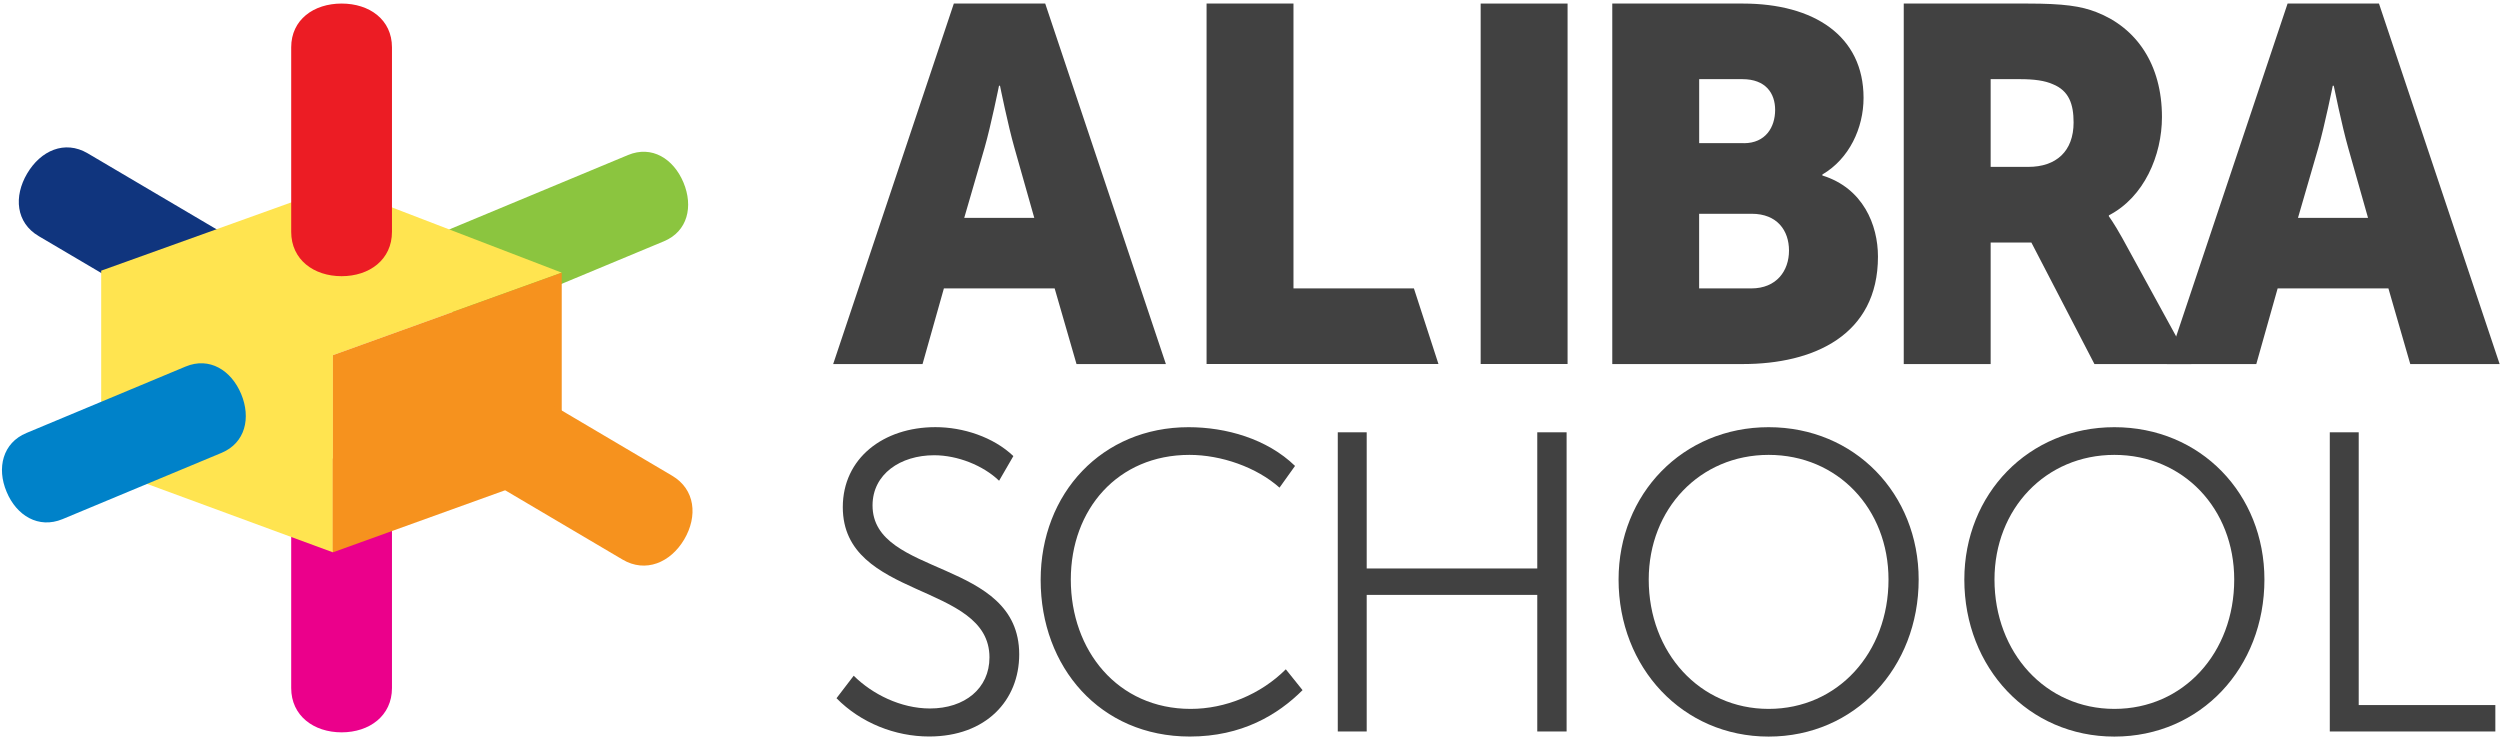
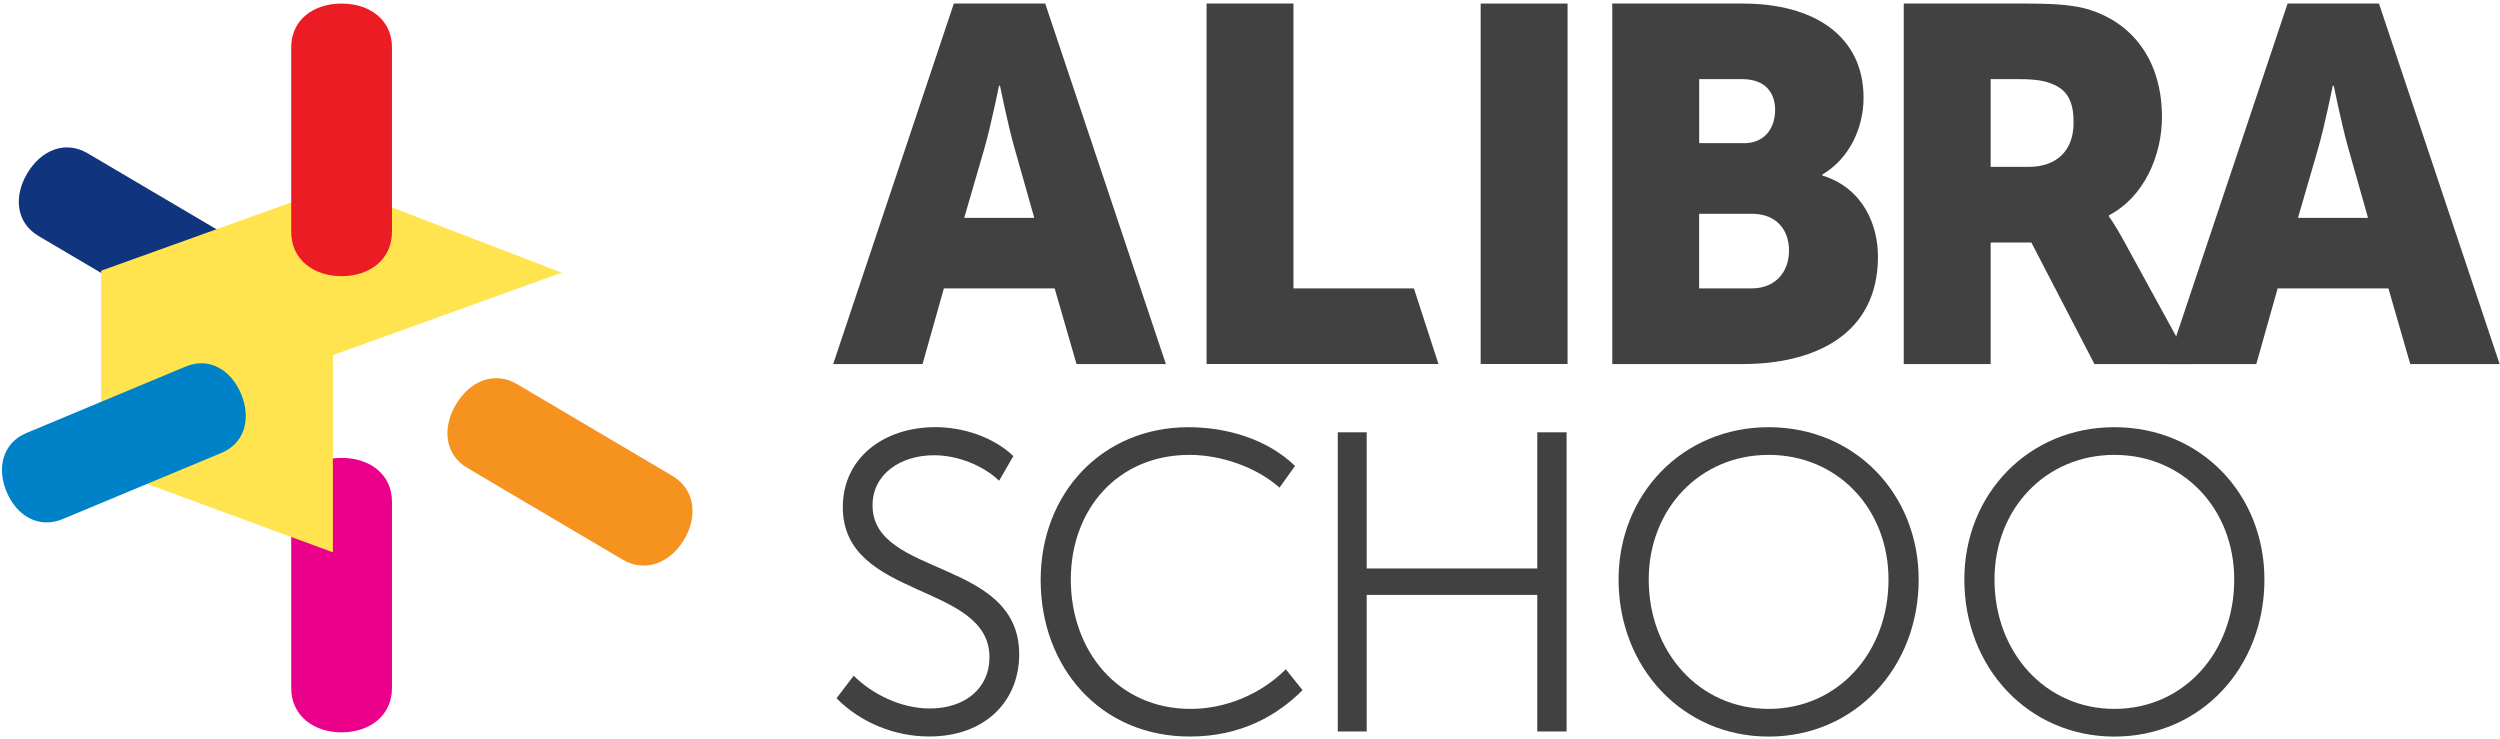
<svg xmlns="http://www.w3.org/2000/svg" width="548" height="162" viewBox="0 0 548 162" fill="none">
  <path d="M209.081 0.78H229.111L255.561 79.8H235.971L231.181 63.22H206.901L202.221 79.8H182.631L209.081 0.78ZM226.711 47.75L222.361 32.39C220.941 27.42 219.201 18.8 219.201 18.8H218.981C218.981 18.8 217.241 27.42 215.821 32.39L211.361 47.75H226.711Z" fill="#414141" />
  <path d="M264.48 0.78H283.53V63.22H309.93L315.31 79.79H264.48V0.78Z" fill="#414141" />
  <path d="M343.611 0.78H324.561V79.79H343.611V0.78Z" fill="#414141" />
  <path d="M353.41 0.78H382.04C397.6 0.78 408.49 7.85 408.49 21.45C408.49 28.08 405.34 34.82 399.46 38.25V38.47C408.39 41.23 411.65 49.3 411.65 56.26C411.65 73.5 397.5 79.8 382.04 79.8H353.41V0.78ZM382.25 31.39C387.04 31.39 389.11 27.85 389.11 24.09C389.11 20.44 387.04 17.35 381.93 17.35H372.46V31.38H382.25V31.39ZM383.88 63.22C389.43 63.22 392.15 59.35 392.15 54.93C392.15 50.51 389.54 46.86 383.98 46.86H372.45V63.22H383.88Z" fill="#414141" />
  <path d="M417.301 0.78H444.401C452.351 0.78 456.161 1.34 459.531 2.66C468.351 6.09 473.901 14.15 473.901 25.65C473.901 34.05 469.991 43.22 462.261 47.2V47.42C462.261 47.42 463.351 48.85 465.201 52.17L480.331 79.8H459.101L445.281 53.17H436.351V79.8H417.301V0.78ZM444.621 36.58C450.721 36.58 454.531 33.15 454.531 26.85C454.531 22.87 453.551 19.89 449.961 18.45C448.221 17.68 445.941 17.35 442.781 17.35H436.351V36.58H444.621Z" fill="#414141" />
  <path d="M501.44 0.78H521.47L547.92 79.8H528.33L523.54 63.22H499.26L494.58 79.8H474.99L501.44 0.78ZM519.07 47.75L514.72 32.39C513.31 27.42 511.56 18.8 511.56 18.8H511.34C511.34 18.8 509.6 27.42 508.18 32.39L503.72 47.75H519.07Z" fill="#414141" />
  <path d="M187.131 148.12C191.171 152.13 197.421 155.3 203.851 155.3C211.471 155.3 216.891 150.91 216.891 144.1C216.891 127.59 184.741 131.51 184.741 111.17C184.741 100.44 193.651 93.63 205.041 93.63C211.101 93.63 217.721 95.78 222.131 99.97L219.001 105.38C215.511 102.02 209.901 99.79 204.761 99.79C197.411 99.79 191.261 103.89 191.261 110.79C191.261 126.56 223.411 122.36 223.411 143.44C223.411 153.51 216.151 161.44 203.661 161.44C196.221 161.44 188.681 158.46 183.361 153.05L187.131 148.12Z" fill="#414141" />
  <path d="M260.531 93.64C268.711 93.64 277.711 96.16 283.871 102.13L280.471 106.89C275.421 102.41 267.701 99.71 260.721 99.71C245.011 99.71 234.721 111.65 234.721 127.04C234.721 142.62 245.011 155.39 260.991 155.39C268.621 155.39 276.331 152.22 281.851 146.71L285.521 151.28C280.101 156.69 272.201 161.45 260.811 161.45C241.151 161.45 228.111 146.24 228.111 127.13C228.111 108.1 241.611 93.64 260.531 93.64Z" fill="#414141" />
  <path d="M293.24 94.76H299.58V124.61H336.97V94.76H343.4V160.34H336.97V130.4H299.58V160.34H293.24V94.76Z" fill="#414141" />
  <path d="M387.681 93.64C406.601 93.64 420.571 108.28 420.571 127.04C420.571 146.35 406.601 161.46 387.681 161.46C368.851 161.46 354.791 146.35 354.791 127.04C354.791 108.29 368.851 93.64 387.681 93.64ZM387.681 155.39C402.841 155.39 413.961 143.08 413.961 127.04C413.961 111.55 402.841 99.71 387.681 99.71C372.611 99.71 361.401 111.56 361.401 127.04C361.401 143.08 372.611 155.39 387.681 155.39Z" fill="#414141" />
  <path d="M463.471 93.64C482.391 93.64 496.361 108.28 496.361 127.04C496.361 146.35 482.401 161.46 463.471 161.46C444.641 161.46 430.581 146.35 430.581 127.04C430.591 108.29 444.641 93.64 463.471 93.64ZM463.471 155.39C478.631 155.39 489.741 143.08 489.741 127.04C489.741 111.55 478.621 99.71 463.471 99.71C448.401 99.71 437.191 111.56 437.191 127.04C437.201 143.08 448.411 155.39 463.471 155.39Z" fill="#414141" />
-   <path d="M510.69 94.76H517.03V154.55H546.98V160.34H510.69V94.76Z" fill="#414141" />
  <path d="M85.92 150.82C85.92 156.9 80.98 160.53 74.88 160.53C68.78 160.53 63.83 156.9 63.83 150.82V109.99C63.83 103.89 68.78 100.37 74.88 100.37C80.98 100.37 85.92 103.88 85.92 109.99V150.82Z" fill="#EB008B" />
-   <path d="M106.902 68.97C101.702 71.14 96.832 68.2 94.651 62.97C92.492 57.76 93.822 52.24 99.031 50.06L137.672 33.98C142.882 31.81 147.642 34.79 149.822 40.02C151.992 45.23 150.762 50.71 145.532 52.89L106.902 68.97Z" fill="#8BC53F" />
  <path d="M45.6 73.64C50.61 76.6 55.98 74.28 58.95 69.28C61.9 64.26 61.33 58.44 56.31 55.48L19.21 33.6C14.18 30.65 8.91 33.01 5.95 38.04C2.99 43.05 3.47 48.81 8.49 51.76L45.6 73.64Z" fill="#10357E" />
  <path d="M73.772 40.8L22.182 59.33V102.37L72.972 121.07V77.85L123.132 59.77L73.772 40.8Z" fill="#FFE450" />
  <path d="M13.691 113.8C8.461 115.96 3.611 113.03 1.441 107.79C-0.749 102.6 0.581 97.07 5.801 94.91L40.681 80.35C45.901 78.17 50.681 81.15 52.861 86.36C55.041 91.59 53.781 97.07 48.581 99.26L13.691 113.8Z" fill="#0082C9" />
-   <path d="M123.131 102.99L72.971 121.07V77.85L123.131 59.77V102.99Z" fill="#F6921E" />
  <path d="M136.45 122.65C141.51 125.65 146.98 123.32 149.98 118.24C152.98 113.15 152.4 107.26 147.32 104.27L113.37 84.22C108.28 81.21 102.92 83.6 99.93 88.68C96.92 93.75 97.42 99.61 102.49 102.6L136.45 122.65Z" fill="#F6921E" />
  <path d="M85.92 50.81C85.92 56.92 80.98 60.54 74.88 60.54C68.78 60.54 63.83 56.92 63.83 50.81V10.38C63.83 4.3 68.78 0.78 74.88 0.78C80.98 0.78 85.92 4.3 85.92 10.38V50.81Z" fill="#EC1C24" />
</svg>